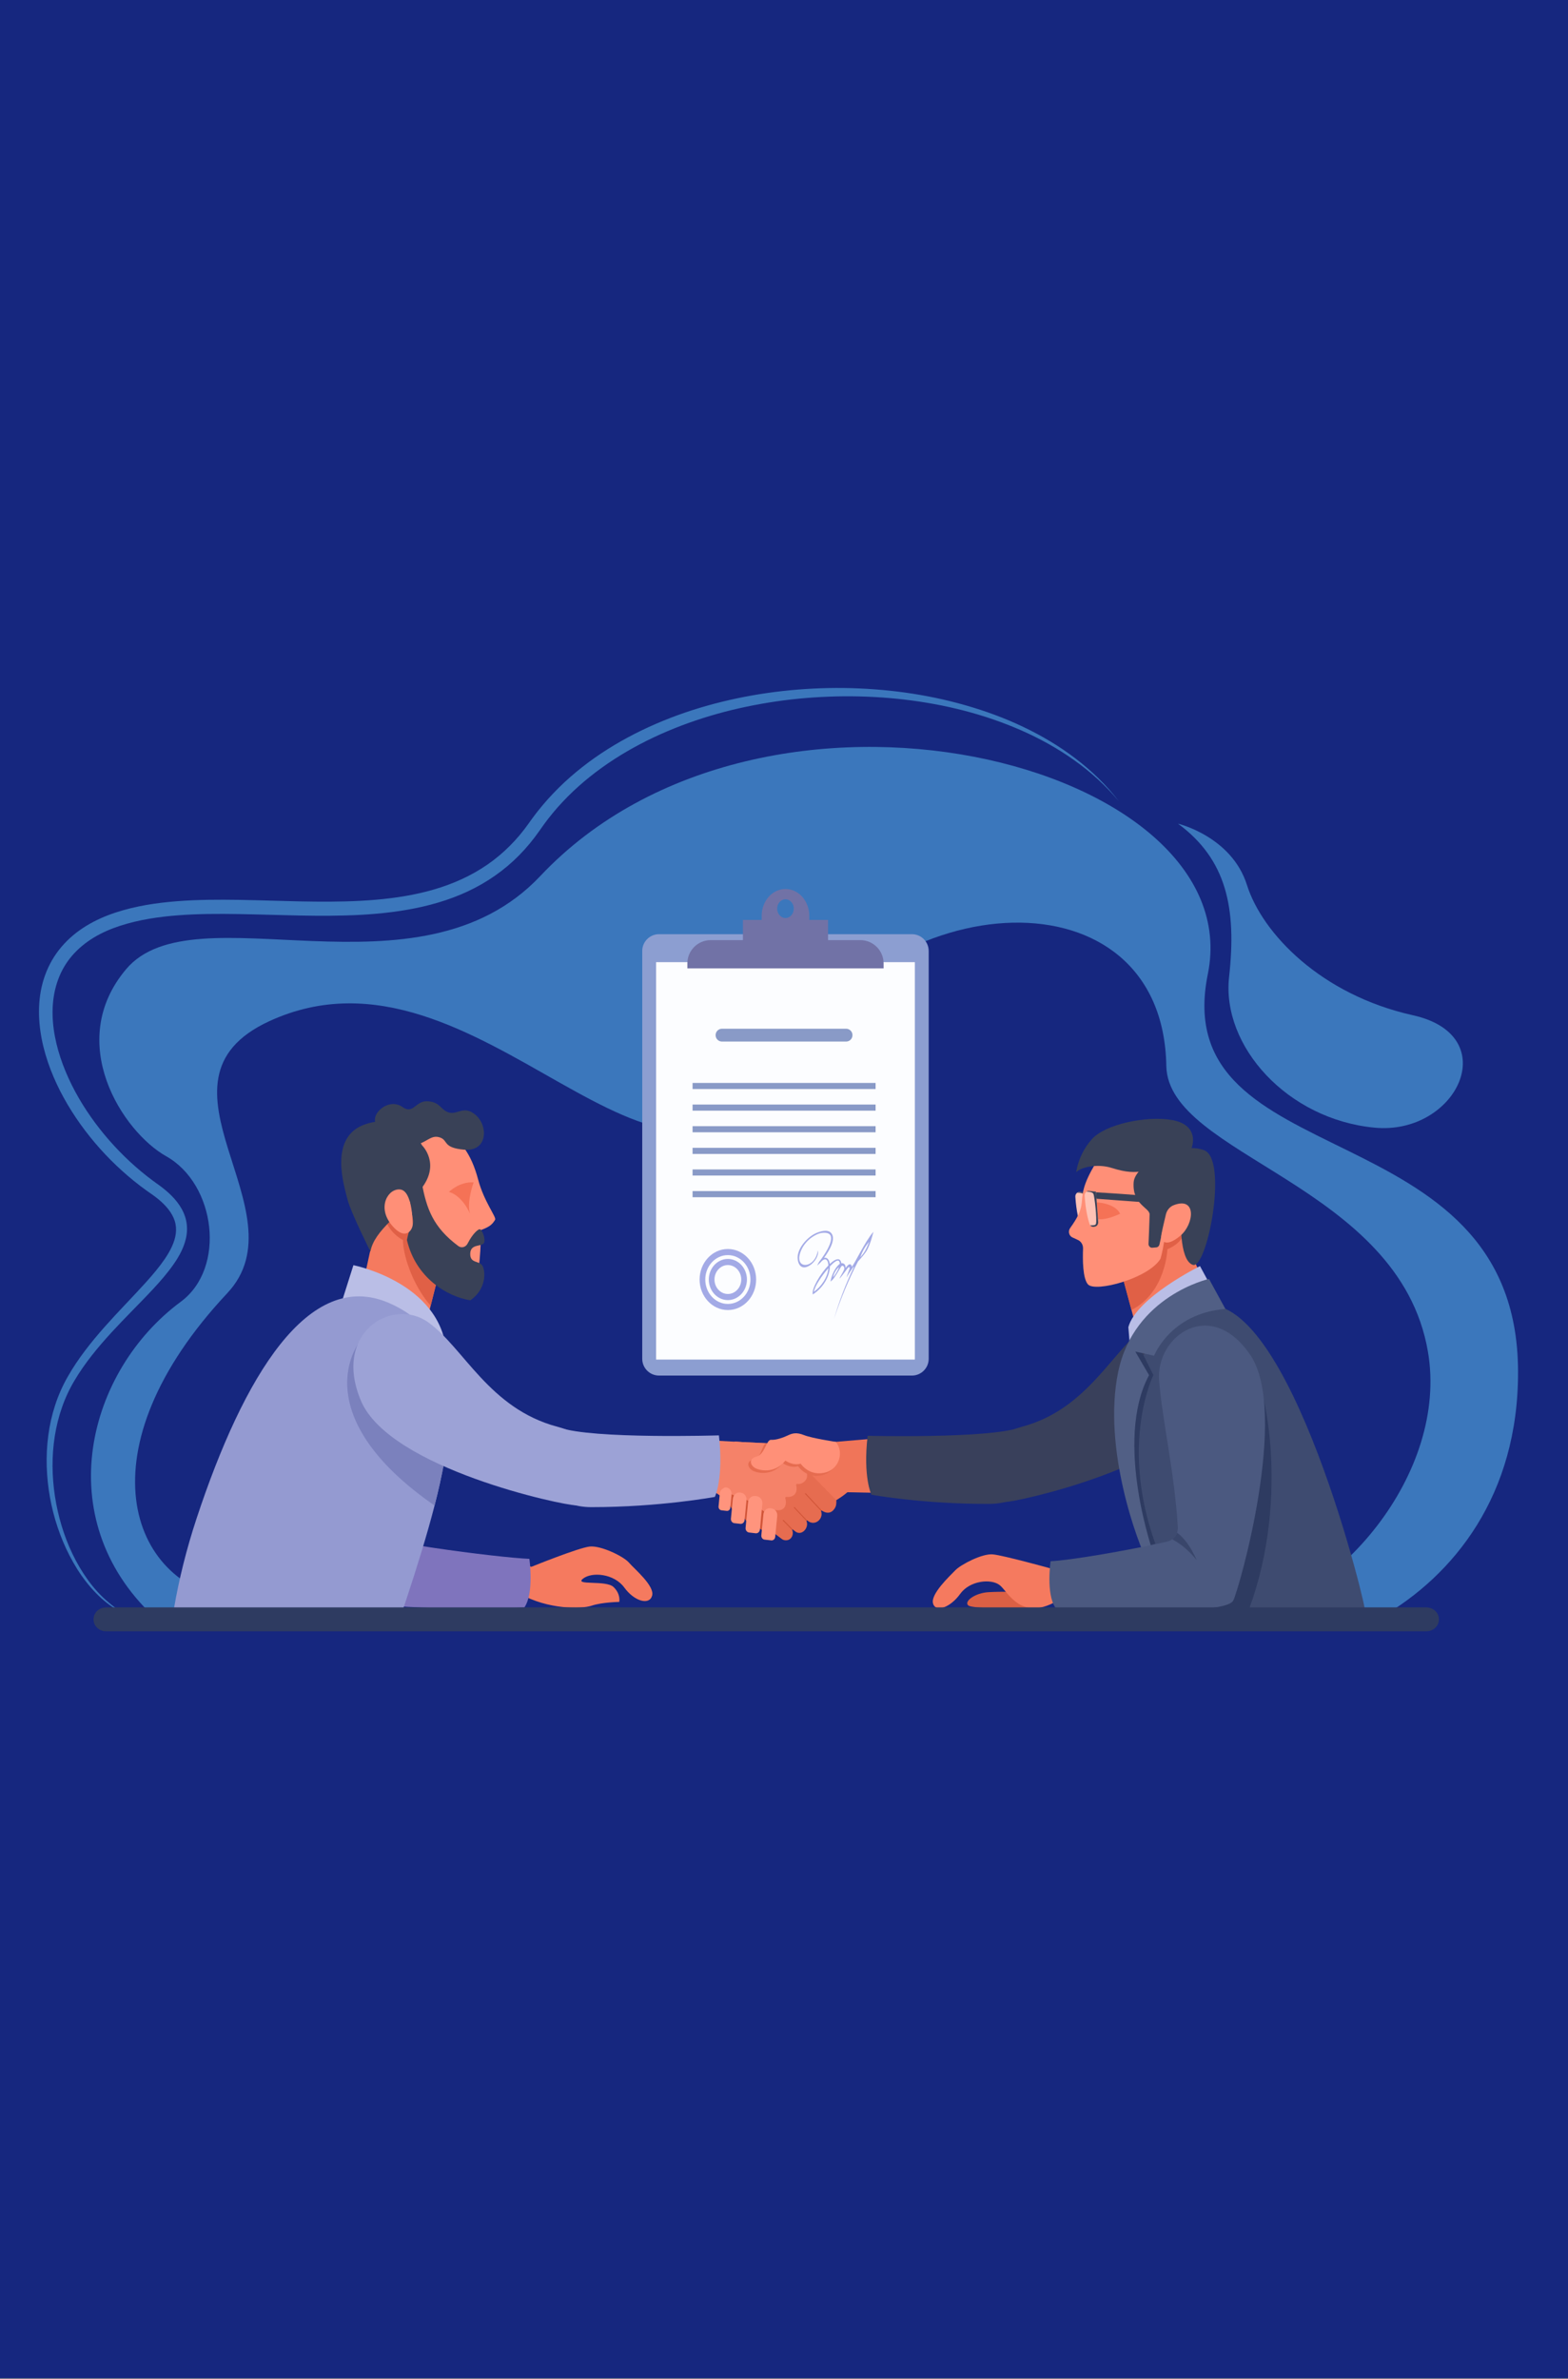
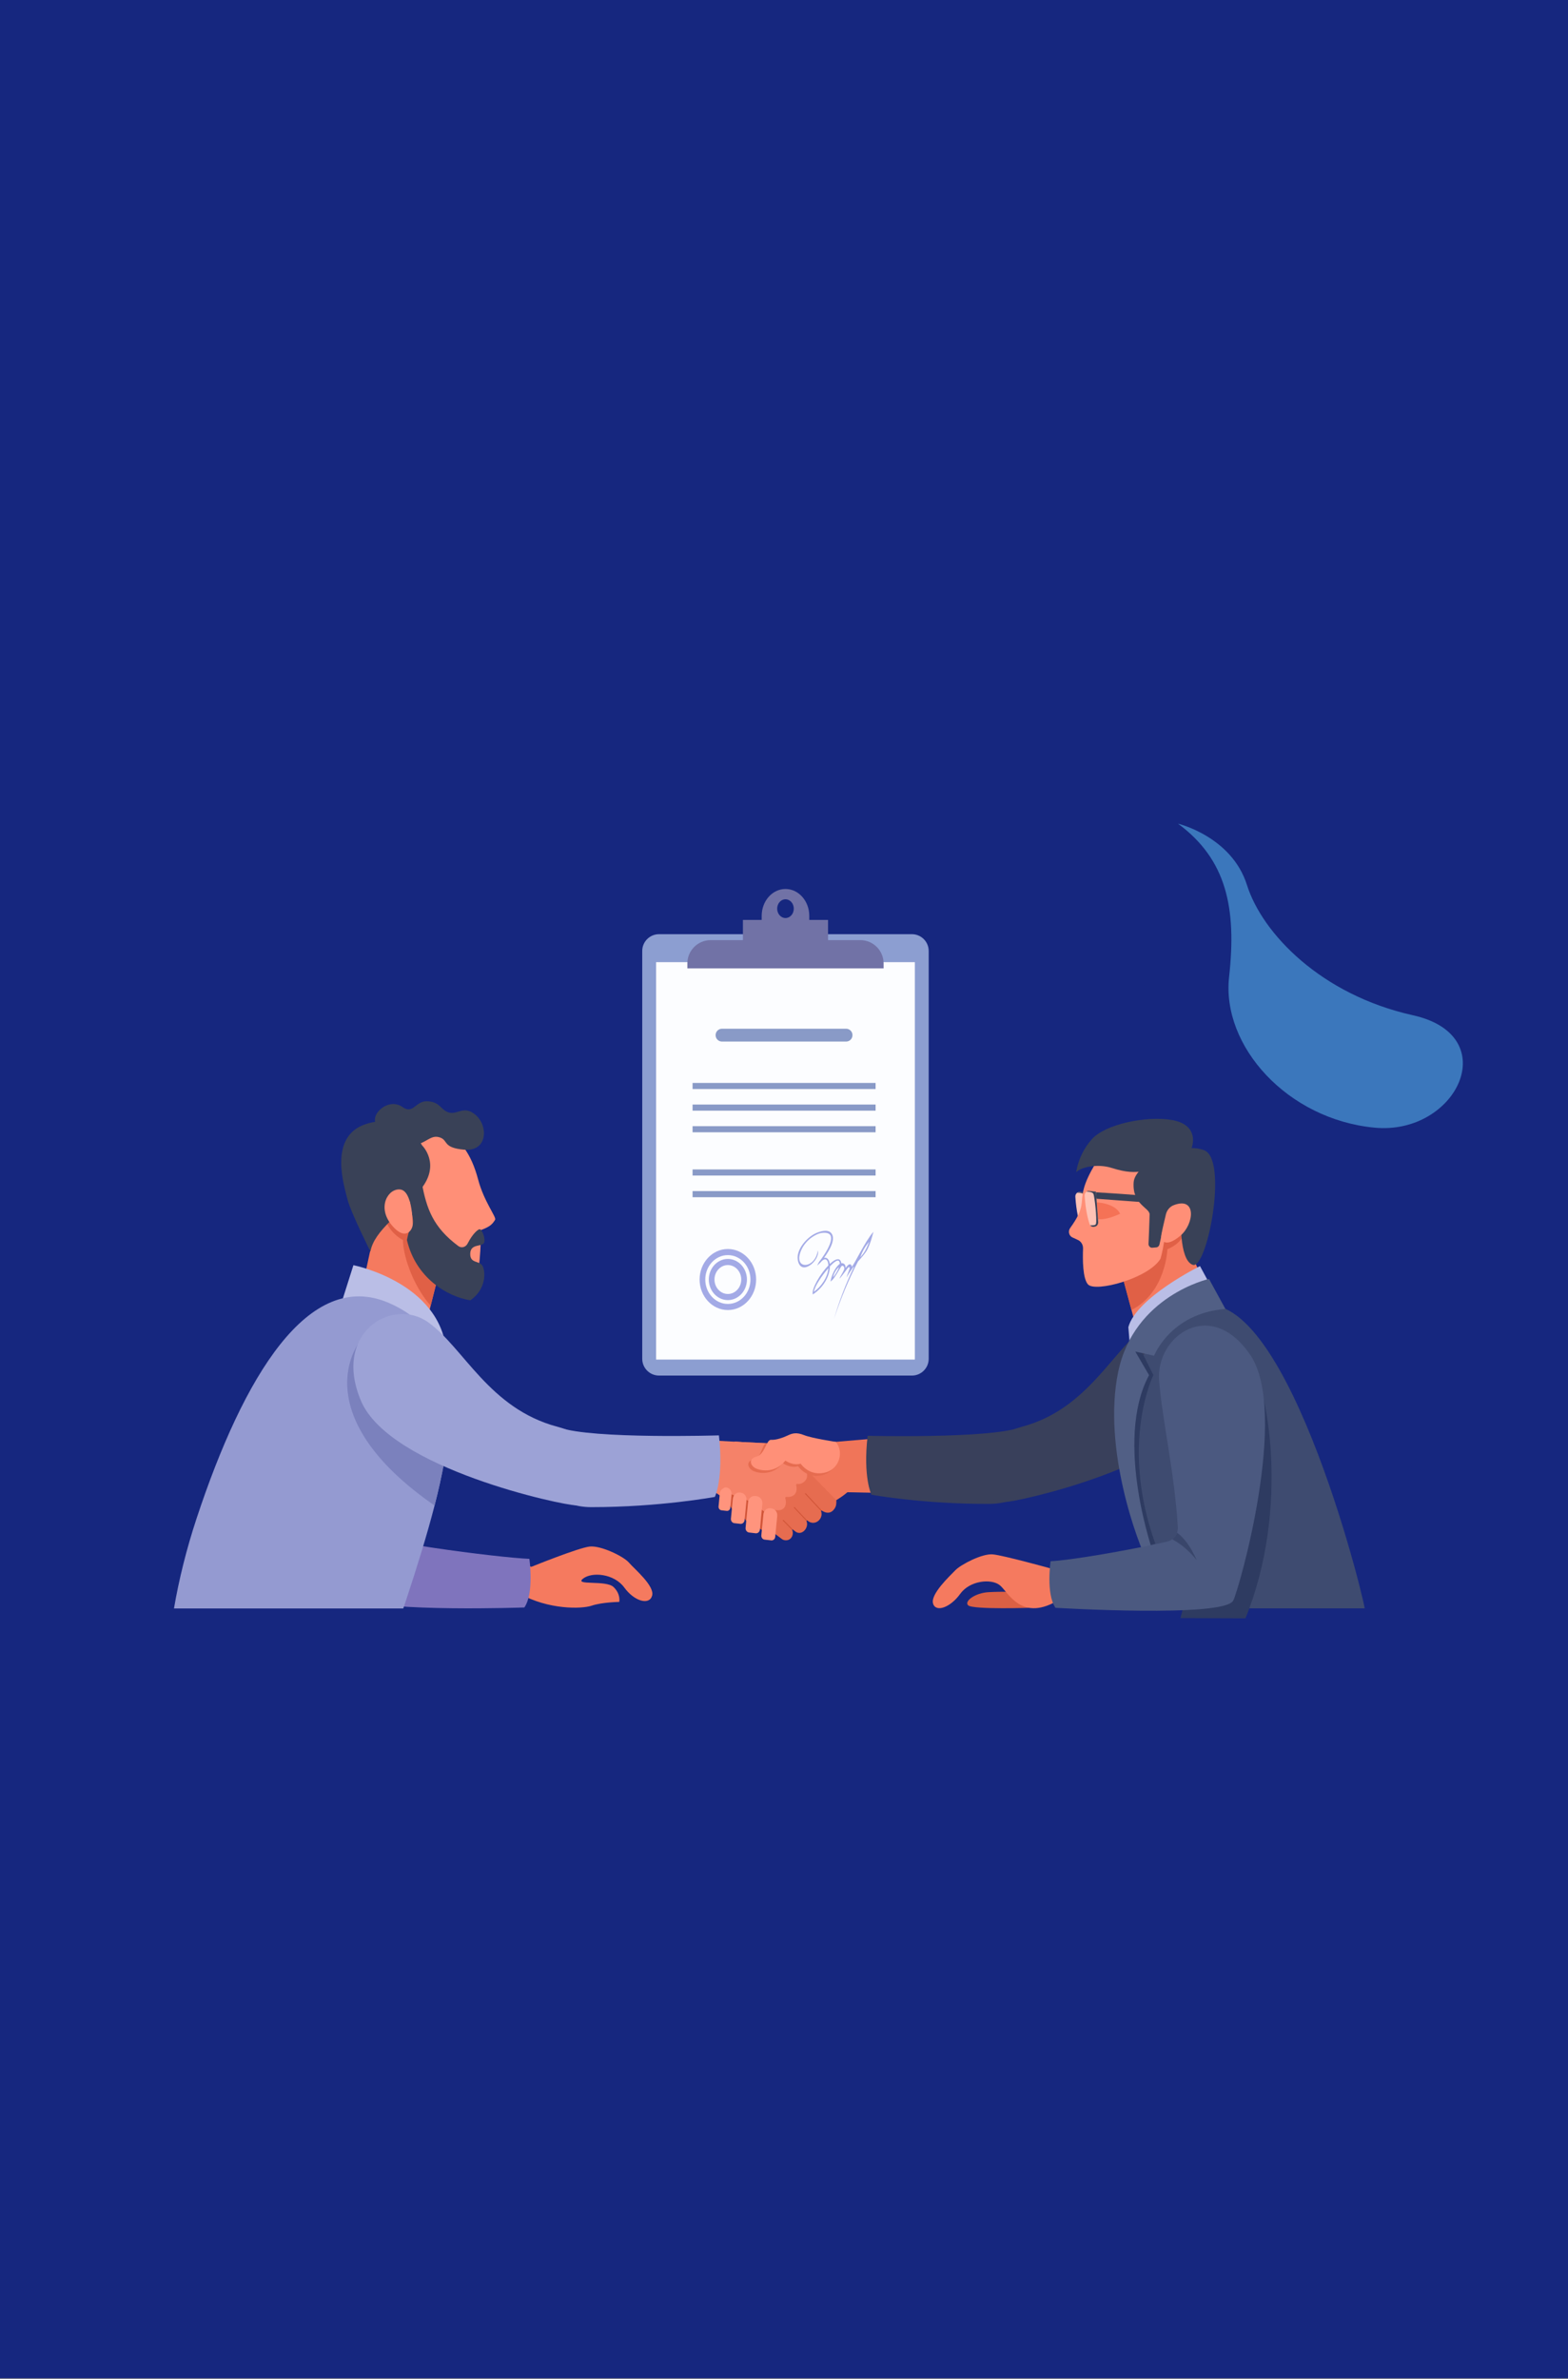
<svg xmlns="http://www.w3.org/2000/svg" xml:space="preserve" style="enable-background:new 0 0 3643.9 5525.3;" viewBox="0 0 3643.9 5525.3" y="0px" x="0px" id="Слой_1" version="1.1">
  <rect x="0" y="0" width="3643.9" height="5525.3" fill="#808080" stroke="none" />
  <style type="text/css">
	.st0{fill:#16277F;}
	.st1{fill:#3B77BC;}
	.st2{fill:#F07559;}
	.st3{fill:#F57A5F;}
	.st4{fill:#E06046;}
	.st5{fill:#FFC2B5;}
	.st6{fill:#394157;}
	.st7{fill:#FF8F77;}
	.st8{fill:#F57256;}
	.st9{fill:#39405B;}
	.st10{fill:#3E4B70;}
	.st11{fill:#BABEE6;}
	.st12{fill:#2E3B61;}
	.st13{fill:#515F85;}
	.st14{fill:#DB6044;}
	.st15{fill:#4B5980;}
	.st16{fill:#39466B;}
	.st17{fill:#8C9ED1;}
	.st18{fill:#FCFDFF;}
	.st19{fill:#899AC7;}
	.st20{fill:#A3AAE6;}
	.st21{fill:#7172A6;}
	.st22{fill:#E66C50;}
	.st23{fill:#F58269;}
	.st24{fill:#D15538;}
	.st25{fill:#FF9078;}
	.st26{fill:#FF947D;}
	.st27{fill:#7F74BD;}
	.st28{fill:#949AD1;}
	.st29{fill:#9CA2D6;}
	.st30{fill:#7B81BD;}
</style>
  <g id="Слой_3">
    <rect height="5525.3" width="3650.6" class="st0" y="-1.4" x="-6.7" />
  </g>
  <g id="Слой_1_00000083071607349350324280000007191798948917873082_">
</g>
  <g id="Слой_2_00000054985275907569503310000010865284432335199376_">
-     <path d="M3208.2,3757c-27.5,15.8-993.4,12.1-993.4,12.1H796.6c0,0-420.6,3.2-439.8-14.8   c-243-228.7-153.3-570.6,63.2-730.7c106-78.3,81.3-273.3-33.6-337.9c-102.4-57.6-235.9-265.3-93.5-434.4   c158.5-188.2,677.6,85.6,962.7-216.6c520.7-551.8,1651.1-262.6,1551.3,227.7c-96.6,474.5,717.8,309.1,720.9,921.2   C3529.4,3473.4,3377.8,3659.5,3208.2,3757z" class="st1" />
    <path d="M541.5,3715.7c-244.8-35.6-351.6-351.6-13.4-712c178.9-190.7-206.2-492,97.9-631.9   c491.5-226.1,912.1,570.6,1184.8,108.1c255.7-433.6,891.6-463.1,899.6-4.4c3.7,210.3,541.3,274.7,608,664   c48.2,281.6-209.8,588.4-462.2,627.6c-259.6-7.1-2173.8-23-2173.8-23L541.5,3715.7z" class="st0" />
-     <path d="M312.2,3757c-22.7-6.7-43.8-18.4-62.6-33s-35.4-31.9-50-50.7s-27.2-39.2-38.1-60.4   c-11-21.2-20.1-43.3-27.7-65.9c-15.2-45.3-23.7-92.9-25.2-140.8c-0.7-24,0.4-48,3.6-71.9c3.1-23.9,8.4-47.5,15.9-70.5   c3.7-11.5,8.1-22.8,13-33.9c4.9-11.1,10.4-22,16.4-32.4c11.9-21,25.4-40.9,39.9-60.1c28.9-38.3,61.4-73.3,93.9-107.7   c16.2-17.2,32.5-34.3,48.2-51.7c15.6-17.4,30.7-35.2,43.5-53.9c6.4-9.4,12.1-19.1,16.6-29s7.8-20.1,9-30.2   c1.2-10.1,0.4-20.1-2.7-29.6s-8.3-18.5-14.9-26.9c-6.6-8.3-14.5-16-23.1-23.1c-4.3-3.5-8.8-6.9-13.3-10.2l-7.2-5   c-2.5-1.7-4.9-3.5-7.4-5.2c-19.6-14.1-38.4-29.3-56.3-45.5c-35.9-32.3-68.3-68.5-96.5-107.8c-28.1-39.3-52.2-81.9-69.7-127.5   c-8.7-22.8-15.8-46.4-20.5-70.6c-4.7-24.2-7.1-49.1-6.2-74.1s5.2-50.2,13.9-74.2c4.3-12,9.7-23.6,16.1-34.7   c6.4-11.1,13.8-21.6,22.1-31.3c16.5-19.5,36.4-35.8,57.9-48.9c21.5-13.1,44.5-23.1,67.9-30.8s47.2-13.3,71.1-17.5s48-6.9,72-8.8   c48-3.7,95.8-3.8,143.3-3.1c95,1.6,189.2,7.1,282.5,2.2c46.6-2.5,92.9-7.6,137.8-17.8c44.9-10.1,88.4-25.6,128-48   c19.8-11.2,38.6-24,56-38.6c17.4-14.5,33.5-30.7,48.2-48.1c7.3-8.7,14.3-17.8,20.9-27.1l5.2-7.3c1.8-2.5,3.5-5,5.4-7.4l5.5-7.3   l5.6-7.2c7.6-9.5,15.4-18.8,23.5-27.8s16.5-17.7,25.1-26.3c34.6-34,72.9-63.8,113.7-89.5c40.8-25.7,83.9-47.4,128.3-65.6   s90.2-32.8,136.6-44.2c46.5-11.4,93.6-19.7,141.1-25c94.9-10.6,191-9.5,285.4,3.6c47.2,6.6,93.9,16.3,139.7,29.4   s90.7,29.4,133.6,49.9c43,20.4,84.1,44.7,121.9,73.5c37.7,28.8,72.2,62,101,99.5c-30.3-36.3-65.6-68.3-104-95.5   c-38.4-27.3-79.8-50.2-122.8-69.1c-86.2-37.8-178.4-60.6-271.6-71.5c-46.6-5.5-93.6-7.9-140.5-7.6c-46.9,0.4-93.8,3.5-140.2,9.5   c-46.4,6.1-92.5,14.9-137.7,26.7c-45.2,11.9-89.6,26.8-132.5,45s-84.3,39.7-123.3,64.9c-38.9,25.2-75.5,54-108,86.7   c-8.1,8.2-16,16.6-23.7,25.2c-7.6,8.7-14.9,17.5-22,26.6l-5.2,6.9l-5.1,6.9c-1.7,2.3-3.3,4.7-5,7l-5.1,7.2   c-7,10-14.4,19.8-22.2,29.2c-15.6,18.9-32.9,36.5-51.7,52.4c-18.8,15.9-39.1,30-60.3,42.2c-42.6,24.6-89.2,41.1-136.4,52   c-47.3,10.9-95.4,16.4-143.2,19.1c-95.8,5.2-190.8-0.2-284.8-1.7c-47-0.8-93.9-0.7-140.3,2.8c-46.3,3.5-92.2,10.4-135.4,24.4   c-21.5,7-42.2,15.9-61.2,27.4c-18.9,11.5-36.1,25.5-50.3,42c-7.1,8.2-13.4,17.1-18.9,26.5s-10.1,19.3-13.8,29.5   c-7.5,20.5-11.5,42.4-12.5,64.6c-1,22.2,1,44.8,5.2,67s10.6,44.2,18.6,65.6c16.1,42.9,38.4,83.6,65,121.4   c26.5,37.8,57.3,72.8,91.3,104.3c17,15.7,34.8,30.5,53.5,44.3c2.3,1.7,4.7,3.4,7,5.1l7.3,5.2c5,3.7,9.9,7.5,14.7,11.5   c9.6,8.1,18.7,17,26.7,27.3s14.7,22,18.8,35.1c4.1,13,5.1,27.2,3.2,40.5c-1.8,13.3-6.2,25.8-11.6,37.3c-5.5,11.5-12,22.2-19.1,32.2   c-14.1,20.1-30,38.3-46.2,55.8s-32.9,34.4-49.4,51.3c-33,33.8-65.5,67.7-94.3,104.4c-14.4,18.4-27.8,37.4-39.6,57.3   c-11.9,19.8-21.7,40.7-29.3,62.6c-15.4,43.6-22.3,90.3-22.1,136.9c0.3,46.6,7.5,93.3,21,138.2c6.8,22.4,15.1,44.4,25.3,65.5   c10.1,21.1,22,41.5,35.8,60.5s29.5,36.7,47.6,51.7C269.3,3736.9,289.8,3749.4,312.2,3757z" class="st1" />
    <g>
      <g>
        <polygon points="1966,3465.9 2047.3,3467.6 2045.9,3340.1 1936.8,3349.4" class="st2" />
        <g>
          <path d="M2805.1,2996.4c0,0-87.2,107.2-160.7,101.6l-14.9-55.3l-37.3-138.3l142.2-71.6l15.9,36.9L2805.1,2996.4z" class="st3" />
          <path d="M2712.9,2901.7c0,0-3.2,99.9-83.4,141l-37.3-138.3l142.2-71.6l15.9,36.9      C2744.7,2880.9,2733.8,2892.5,2712.9,2901.7z" class="st4" />
          <g>
            <path d="M2523.1,2852.4l-2.9,0.4c-3.2,0.4-6.2-1-8.1-3.6c-0.6-0.8-1.1-1.7-1.4-2.7c-3.5-10.5-9.4-32.4-11.7-66.7       c-0.3-4,1.5-7.6,4.4-9.6c1.4-1,3-1.6,4.8-1.7l17.6,1.7l5.2,71.5C2531.4,2847,2527.9,2851.8,2523.1,2852.4z" class="st5" />
            <path d="M2523.1,2852.4l-2.9,0.4c-3.2,0.4-6.2-1-8.1-3.6c3.8,0,12.5,0.9,13.6-3.2c3-11.1-3.5-65.4-5.9-70.4       c-1.3-2.8-6.2-5.5-16.4-5.3c1.4-1,3-1.6,4.8-1.7l17.6,1.7l5.2,71.5C2531.4,2847,2527.9,2851.8,2523.1,2852.4z" class="st6" />
          </g>
          <path d="M2560.6,2679.8c0,0-33.5,46.2-42.4,83c-8.3,33.9,3.8,40.8-31.3,89.6c-5.2,7.2-2.8,17.7,4.8,21.5      c3.6,1.8,7.9,3.8,12.8,5.9c7.8,3.3,12.8,11.5,12.4,20.6c-1,24.2-0.9,69.5,11.6,83c17.4,18.7,140.9-14.2,168.3-59.7      c0,0,19.2-61.9,9.4-127c-9.8-65.2-15.6-109.8-38.2-122C2645.6,2662.6,2560.6,2679.8,2560.6,2679.8z" class="st7" />
          <path d="M2529.6,2792.2l7.7,29.3c0,0,5.7,24.9,65.6-2.2C2602.9,2819.3,2593.9,2790.4,2529.6,2792.2z" class="st8" />
          <path d="M2677.6,2898.1l9.1-0.8c3.9-0.1,7.3-3.3,7.9-7.5l12.9-57.2c1.2-5.5,37.2-11,37.2-11s-5.9,105,27.3,116.2      s82.6-244.3,26.4-266.2c-56.2-21.9-161,32.5-163.9,74.4c-3.7,52.2,37.4,58.9,37.1,74.9c-0.3,17.4-2.5,67.1-2.5,67.1      C2668.4,2893.5,2672.5,2898.3,2677.6,2898.1z" class="st6" />
          <path d="M2543.2,2769.1c0,0,196.4,10.8,215.6,22.1c14.4,8.5,14.7,29.3,13.9,39.2c-0.2,3-2.5,5.3-5.3,5.4l-12.4,0.2      l-8.6-37.1l-202.8-14.9L2543.2,2769.1z" class="st6" />
          <path d="M2727.4,2799.3c-8.9,3.5-15.6,11.5-18,21.5c-4.3,17.9-11.1,46.6-11,51.9c0.1,7.7,9.1,27,44.4-2.3      C2775.3,2843.3,2781.4,2778.3,2727.4,2799.3z" class="st7" />
          <path d="M2501.1,2722.7c9.7-11.1,48-20.9,82.7-9.9c34.8,11,52.7,10.4,71.4,7.7s103.5-31.4,112.2-49.8      s13-59.5-44.4-69.4s-154.1,8.9-186,45.1C2505,2682.5,2501.1,2722.7,2501.1,2722.7z" class="st6" />
          <g>
            <path d="M2544.3,2849.1l-2.8,0.4c-3.1,0.4-6.2-1-8-3.6c-0.6-0.8-1.1-1.7-1.4-2.7c-3.5-10.4-9.3-32-11.5-65.9       c-0.3-3.9,1.5-7.5,4.3-9.4c1.4-1,3-1.6,4.7-1.7l17.4,1.6l5.1,70.6C2552.6,2843.7,2549.1,2848.4,2544.3,2849.1z" class="st5" />
            <path d="M2544.3,2849.1l-2.8,0.4c-3.1,0.4-6.2-1-8-3.6c3.8,0,12.3,0.9,13.4-3.2c2.9-11-3.5-64.7-5.8-69.6       c-1.3-2.8-6.1-5.4-16.2-5.3c1.4-1,3-1.6,4.7-1.7l17.4,1.6l5.1,70.6C2552.6,2843.7,2549.1,2848.4,2544.3,2849.1z" class="st6" />
          </g>
        </g>
        <g>
          <path d="M2016.3,3334.9c0,0,282.4,7,354.9-19.5s81.8,176.7-70.9,177.6c-152.7,0.9-275.2-21.2-275.2-21.2      S2005.2,3431.1,2016.3,3334.9z" class="st9" />
          <path d="M2335.1,3488.7c24.9,0.8,414.6-83.6,478.7-235.8c64.1-152.2-69.8-230.8-149.3-173.9      c-79.5,56.9-135.7,192.7-287.8,234.4S2262.9,3486.2,2335.1,3488.7z" class="st9" />
        </g>
        <path d="M2614.3,3322.2c3.6,55.7,15.4,117.6,32.5,184.3c16.9,66,67.6,223,69.7,229.1h454.9     c-11-64.3-212.6-850.4-422.6-680.4C2654.6,3131.4,2606.1,3196.6,2614.3,3322.2z" class="st10" />
        <path d="M2809.6,2979.4l-20.9-38.7c0,0-148.3,73.4-166.5,141.9l3.6,43.7L2809.6,2979.4z" class="st11" />
        <path d="M2648.6,3130.3l31.8,63.5c0,0-79.1,158.7,4.5,391.9l-25.5,7.9l-46.4-235.1l3.6-214.3l27.7-46.2     L2648.6,3130.3z" class="st12" />
        <path d="M2847.7,3040.2l-38.1-69.7c0,0-174.3,38.7-211.1,216.3s45.5,397.6,68.2,440.7l14.6-16.6     c0,0-93.9-262.5-11-416.9l-32-54.8l43.7,9.7C2682,3148.9,2720,3050.4,2847.7,3040.2z" class="st13" />
        <path d="M2898.8,3148.1c49.1,65.5,99.2,356.7-4.5,610.7l-151-0.5L2898.8,3148.1z" class="st12" />
        <g>
          <path d="M2400,3734.2c0,0-139.7,4.9-150.2-5.6c-9.7-9.7,16.7-28.7,47.1-30.5s71.3-0.7,71.3-0.7L2400,3734.2z" class="st14" />
          <path d="M2486.4,3638.7l-46.1,3.9c0,0-107.6-29.8-132.8-32.3s-74.8,23.9-87.1,36.6c-13,13.4-58.3,55.6-52.1,77.4      s40.4,9.3,62.9-22c22.4-31.4,72-36.2,92-20.6s50.7,89.6,140.9,32.1L2486.4,3638.7z" class="st3" />
        </g>
        <path d="M2865.9,3717.7c-21.6,40.3-413.1,16.7-413.1,16.7c-22.4-32.6-11.3-108.2-11.3-108.2     c43.1-1.9,170.5-23.1,270.4-45.4c4.6-1,8.7-3,12.2-5.6c5.2-3.9,9.1-9.2,11.3-15.3c1.4-4,2.1-8.3,1.8-12.8     c-8.3-132.6-36.6-249.5-43.5-341c-7.8-103.3,119.6-193.9,211.4-59.7C2997,3280.6,2878.6,3694.2,2865.9,3717.7z" class="st15" />
      </g>
      <path d="M2781.2,3623.7c-21.8-26.4-41.6-40.4-57.1-48.5c5.2-3.9,9.1-9.2,11.3-15.3    C2752.8,3572.8,2767.3,3593.3,2781.2,3623.7z" class="st16" />
    </g>
    <g>
      <g>
        <path d="M2119.2,3195h-587.7c-21.5,0-39-17.5-39-39v-947.2c0-21.5,17.5-39,39-39h587.7c21.5,0,39,17.5,39,39V3156     C2158.2,3177.5,2140.8,3195,2119.2,3195z" class="st17" />
        <g>
          <rect height="923" width="601.3" class="st18" y="2234.8" x="1524.7" />
          <g>
            <path d="M1966.3,2419.2h-288.5c-8.2,0-14.8-6.6-14.8-14.9s6.6-14.9,14.8-14.9h288.5c8.2,0,14.8,6.6,14.8,14.9       S1974.5,2419.2,1966.3,2419.2z" class="st19" />
          </g>
          <g>
            <g>
              <rect height="14.2" width="425.3" class="st19" y="2515.3" x="1609.5" />
            </g>
            <g>
              <rect height="14.2" width="425.3" class="st19" y="2565.5" x="1609.5" />
            </g>
            <g>
              <rect height="14.2" width="425.3" class="st19" y="2615.7" x="1609.5" />
            </g>
            <g>
-               <rect height="14.2" width="425.3" class="st19" y="2666" x="1609.5" />
-             </g>
+               </g>
            <g>
              <rect height="14.2" width="425.3" class="st19" y="2716.2" x="1609.5" />
            </g>
            <g>
              <rect height="14.2" width="425.3" class="st19" y="2766.5" x="1609.5" />
            </g>
          </g>
          <g>
            <g>
              <path d="M1691.5,2901c-36.2,0-65.7,31.8-65.7,70.9c0,39.1,29.5,70.9,65.7,70.9s65.7-31.8,65.7-70.9        S1727.7,2901,1691.5,2901z M1691.5,3028.6c-29,0-52.5-25.4-52.5-56.7s23.6-56.7,52.5-56.7c29,0,52.5,25.4,52.5,56.7        C1744,3003.2,1720.5,3028.6,1691.5,3028.6z" class="st20" />
            </g>
            <g>
              <path d="M1691.5,2924.1c-24.5,0-44.3,21.5-44.3,47.8c0,26.4,19.9,47.8,44.3,47.8s44.3-21.5,44.3-47.8        C1735.8,2945.5,1715.9,2924.1,1691.5,2924.1z M1691.5,3005.5c-17.2,0-31.1-15.1-31.1-33.6s14-33.6,31.1-33.6        c17.2,0,31.1,15.1,31.1,33.6S1708.7,3005.5,1691.5,3005.5z" class="st20" />
            </g>
          </g>
          <path d="M2029.8,2861c-20,22.6-44.8,77.1-50.4,81.2c-0.1-2.5-1-4.5-3.1-5.5c-3-1.4-7.3,2.8-11.4,8.4      c0.4-5.2-1.2-9.6-6.5-11c-1.1-0.3-2.2-0.3-3.3,0c-0.2-2.7-1-5.1-2.8-7.1c-4.8-5.4-14-0.6-23.9,8.8c-1.3-9.9-6.4-16.1-13.4-14.2      c12.4-17,29.2-44.9,15.9-58.4c-8.6-8.7-26.1-2.9-35.8,1.6c-19,8.8-45.1,36.6-41.1,61.5c6.5,40.1,52.5,1.1,46.6-21.8      c-6.8,44.9-59.3,44.9-38.4-1.3c5.3-11.8,14.1-22,24.2-29.1c7.2-5.1,16.1-9.8,24.8-10.6c43.9-4.3,4.7,51.9-7.1,66.6l0,0l0,0      c-2.7,4.1-5.1,9.5-5.1,9.5s5.5-5.2,7.6-7.1l0,0c11.5-14.1,17.9-6.4,18.5,6.6c-19.1,19.8-39.5,54.6-36.3,67.4      c20.1-12.4,37.7-36.5,39.7-62.1c0.1-1,0.1-2,0.1-3c9.3-9.8,17.4-15.8,20.6-12.9c1.9,1.7,2.5,4.2,2.3,7.2      c-10.6,7.1-20,28.5-21.3,40.9c0.9-0.6,2.4-1.9,4.2-3.7c0,0,0,0,0.1,0v-0.1c6.5-6.8,13.8-20.7,20-30.6c3.6-5.8,9.5,0.7,7.1,6.7      c-3.1,7.7-9.5,16.4-10.7,21c5.1-4.9,17.8-23.3,20.7-26.4c1.3-1.3,3.4,0.8,3,2.7c-0.6,3.1-5.5,13.3-7.3,21.2      c4.2-8.2,11.4-18.6,15.9-24.7c0.4-0.6,1.2,0,0.9,0.7c-18.5,38.4-33.9,78.4-46,120.4c14.8-46,33.6-90.9,55.7-133.6      c8.7-9.9,17.8-19.9,22-28.4C2022.3,2888.9,2026.2,2875.1,2029.8,2861z M1891.5,3000.5c0.9-11.5,18.1-37.5,33.6-55      C1923.3,2967.4,1908.1,2988.7,1891.5,3000.5z M1936.2,2966.3c1.1-9,9.4-21.1,13.6-22.8      C1946.7,2951.6,1940.7,2961.8,1936.2,2966.3z M1999.3,2920.2c5.2-15.6,12.2-26.1,20.4-35.9c-2.6,7.3-5.7,14.4-9.4,21.1      C2007.5,2910.4,2003.6,2915.3,1999.3,2920.2z" class="st20" />
        </g>
      </g>
      <path d="M1999.3,2183.6h-75v-46.9h-43.6v-9.4c0-34.5-24.8-62.5-55.3-62.5c-30.6,0-55.3,28-55.3,62.5v9.4h-43.6v46.9    h-75c-29.9,0-54.1,24.2-54.1,54.1v11.5h456v-11.5C2053.4,2207.8,2029.2,2183.6,1999.3,2183.6z M1825.4,2088.7    c10.6,0,19.3,9.8,19.3,21.8s-8.6,21.8-19.3,21.8c-10.6,0-19.3-9.8-19.3-21.8C1806.1,2098.4,1814.8,2088.7,1825.4,2088.7z" class="st21" />
    </g>
    <g>
      <path d="M1942.5,3349.1c0,0-11.8,6-25.9,6.9c-14.1,1-75.4,51.9-75.4,51.9l88.5,84.1c0,0,49.4-23.4,67.6-59.6    L1942.5,3349.1z" class="st2" />
      <path d="M1910.3,3508.9L1910.3,3508.9c-0.1-0.1-0.2-0.1-0.3-0.2c-1.2-0.8-2.1-0.2-1.9,1c0,0.2,0.1,0.3,0.1,0.5    c6.1,17.5-14.4,35.9-31.6,21.8c-0.3-0.3-0.6-0.4-0.8-0.5l0,0c-1.1-0.5-1.6,0.2-1.4,1.7c0,0.2,0.1,0.5,0.2,0.7    c5.1,14.6-10.4,33.1-24.9,24.2c-1.9-1.2-7.3-5.6-7.3-5.6c-0.1-0.1-0.2-0.1-0.3-0.2c-0.9-0.4-1.4,0.7-0.9,1.9    c0,0.1,0.1,0.2,0.1,0.3c4,11.4-3.5,24.9-17.5,22.9c-2.7-0.4-5.1-1.4-7.3-3.1l-43.4-33L1644,3443l63.8-94.4l82.7,4l62.8,39.7    l17.1,17.3l73.1,74.9c0,0,0.9,8.5-1.5,14.6C1939.5,3505.8,1929.4,3521.1,1910.3,3508.9z" class="st22" />
      <path d="M1873.5,3436.1c-5.3,8.7-15.1,12.1-20.9,10.4c-1.4-0.4-2.6,1.3-2.3,2.9c1.2,5.4,2.4,15.9-4.1,22.1    c-5.6,5.4-13.4,5.8-18.3,5.3c-2.5-0.2-3.4,1.3-2.7,3.9c1.8,6.4,1.6,15.8-2.7,21.2c-5.7,7.2-16,7.2-29.9,3.4    c-7.1-2-14,18.8-19.5,35.9l-120.6-81.5l55.4-111.1l82.7,4l62.8,39.7l17.1,17.3C1875.4,3416.3,1877.5,3429.6,1873.5,3436.1z" class="st23" />
      <polygon points="1693.5,3490.9 1702.6,3508.2 1726.6,3522.1 1737.1,3536.9 1761.5,3547.3 1773.9,3556.2     1778.4,3513.2 1764,3501.4 1740.6,3487.1 1729.5,3480.7 1707.8,3474.4 1695.2,3468.6" class="st24" />
      <path d="M1936.5,3355c0,0-55.8-8.4-73.9-15.7s-28-4-38,0.8s-31.5,13.1-42.7,12.1s-10.1,31.7-29.8,36.9    c-19.6,5.2-13.9,20-4.2,26c9.7,6,45.7,15.3,71.3-16.7c0,0,17.8,12.8,35.4,7c0,0,21.3,32.5,61.1,19.5    C1943.6,3415.6,1956,3380,1936.5,3355z" class="st22" />
      <path d="M1942.5,3349c0,0-55.8-8.4-73.9-15.7s-28-4-38,0.8s-27.4,11-38.6,10.1s-14.2,33.8-33.9,39    c-19.6,5.2-13.9,20-4.2,26s45.7,15.3,71.3-16.7c0,0,17.8,12.8,35.4,7c0,0,21.3,32.5,61.1,19.5    C1949.6,3409.7,1961.9,3374,1942.5,3349z" class="st25" />
      <path d="M1792.4,3577.8l-15.7-1.8c-4.6-0.5-7.9-5-7.4-10l4.7-48.6c0.9-8.8,8.1-15.2,16.1-14.2l3.1,0.4    c8.1,0.9,13.9,8.8,13,17.6l-4.7,48.6C1801,3574.7,1796.9,3578.3,1792.4,3577.8z" class="st26" />
      <path d="M1720.6,3539.4l-14.2-1.6c-4.8-0.6-8.3-5.3-7.8-10.5l4.5-46.1c0.9-9,8.2-15.5,16.5-14.5l1.9,0.2    c8.2,0.9,14.2,9,13.3,18l-4.5,46.1C1729.7,3536.1,1725.4,3539.9,1720.6,3539.4z" class="st26" />
      <path d="M1688.8,3509.3l-12.2-1.4c-4.2-0.5-7.2-4.6-6.7-9.1l3-30.6c0.8-8.2,7.6-14.2,15.1-13.3l0,0    c7.5,0.9,13,8.2,12.2,16.5l-3,30.6C1696.7,3506.5,1693,3509.8,1688.8,3509.3z" class="st26" />
      <path d="M1756.1,3561.3l-15.3-1.8c-5-0.6-8.6-5.4-8.1-10.9l5.7-59.2c0.9-9.1,8.3-15.6,16.6-14.7l3.3,0.4    c8.3,1,14.3,9.1,13.4,18.1l-5.7,59.2C1765.5,3557.9,1761.1,3561.9,1756.1,3561.3z" class="st26" />
      <g>
        <path d="M1841.3,3554.1c0,0.1,0.1,0.2,0.1,0.3l-22-22.3c-0.4-0.4-0.4-1.1,0-1.6c0.4-0.4,1-0.5,1.4-0.1l21.4,21.7     C1841.3,3551.8,1840.8,3552.9,1841.3,3554.1z" class="st24" />
      </g>
      <g>
        <path d="M1875.8,3531.5c-1.1-0.5-1.6,0.2-1.4,1.7l-29.2-31c-0.4-0.4-0.4-1.1,0-1.6c0.4-0.4,1-0.4,1.4,0     L1875.8,3531.5z" class="st24" />
      </g>
      <g>
        <path d="M1910.3,3508.9c-0.1-0.1-0.2-0.1-0.3-0.2c-1.2-0.8-2.1-0.2-1.9,1l-36.9-39.6c-0.4-0.4-0.4-1.1,0-1.6     c0.4-0.4,1-0.4,1.4,0L1910.3,3508.9z" class="st24" />
      </g>
    </g>
    <g>
      <polygon points="1733.1,3350 1625.8,3344.1 1620.4,3452.9 1670.8,3464 1728.7,3422.3" class="st23" />
      <g>
        <g>
          <polygon points="843.4,2983.3 981.7,3108.6 1000.8,3032.7 1023.7,2942 1005.8,2866.9 899.3,2803.8 884.2,2794.9" class="st3" />
          <path d="M863.4,2635.8c28.5-23.8,98.2-41,151.4-19c53.2,22,80.5,63.1,96.4,123.1c13.6,51.3,43.1,87.4,39.4,93.2      c-6.1,9.7-10.7,15.7-33,23.9c0,0,0.5,88.8-12.6,116.6s-155.5-14.3-155.5-120.1c0,0-94.3-59.3-106.7-108.8      C830.3,2695.1,816.6,2674.8,863.4,2635.8z" class="st7" />
-           <path d="M1100.7,2746.3c0,0-16.8,45-8.4,73.1c0,0-16.1-41.1-48.9-51C1043.4,2768.3,1067.9,2744,1100.7,2746.3z" class="st8" />
          <path d="M936.5,2880.2c-0.5,31.2,20.3,102.1,64.3,152.6l22.9-90.8l-17.9-75c0,0-91.9-92.1-106.5-63.1      C882.9,2836.7,916.1,2869.9,936.5,2880.2z" class="st4" />
          <path d="M1112.3,2855.8c2.1-1.3,4.8-0.5,6.2,1.7c3.2,5.2,8.2,15.5,7.3,25.9c-1.4,15-32.1,2.5-33,28      s23.4,14.5,29.8,31.5s4.6,53.8-29.6,77.3c-53.9-8.5-127.1-52.5-147.3-140.1c8.7-46.5,18.8-23,11.5-61s-8-56.3-8-56.3      s29.5-22,31.3-13.1c11.2,57.1,25.2,100.3,84.7,144.5c7.1,5.3,16.9,2.7,21.2-5.4C1092.4,2877.3,1101.8,2862.2,1112.3,2855.8z" class="st6" />
          <path d="M860.8,2906.9c0,0-46.3-92.5-53.2-121s-46.1-145.6,42-174.9s131.4,49.5,131.4,49.5s44,42.8-2.8,101.3      C931.5,2820.4,869.8,2857.3,860.8,2906.9z" class="st6" />
          <path d="M958.8,2838.9c3.7,12.5-13.8,48.5-48.6,6.5c-34.9-42-7.8-86.1,20.2-82.6      C958.3,2766.4,958.8,2838.9,958.8,2838.9z" class="st7" />
          <path d="M1104.9,2589.3c30.6,25.7,28.2,85.6-25.5,81.1s-35.8-23.3-59.9-29.3s-33,24.8-84.6,20.3s-66.1-45-63.3-64.5      s36.1-45.3,64-25.5c25.5,18,29.6-15.8,59.2-13.5c29.6,2.3,28.9,21,49.5,26.3C1064.1,2589,1078,2566.7,1104.9,2589.3z" class="st6" />
        </g>
        <g>
          <path d="M1184,3623.6l50.9,15.6c0,0,109.2-44.3,135.5-47.1c26.2-2.8,79.2,23.1,91.2,37.3s60.2,53.9,53.9,76.7      c-6.3,22.8-41,13.7-64.7-18.8s-75.4-37-96.1-20.5s53.7,2.6,71.1,19.3s13.3,34.6,13.3,34.6s-40,0.6-63.9,8.7      c-23.8,8.1-101.1,9.5-167.2-27.7L1184,3623.6z" class="st3" />
          <g>
            <path d="M801.4,3549.9c45.5,28.4,357,67.9,428.8,70.8c0,0,11.7,78.9-11.6,112.9c0,0-316.7,11.4-402-19.8       S801.4,3549.9,801.4,3549.9z" class="st27" />
            <path d="M794.8,3022.2l26.5-83.6c0,0,221.1,43.4,216.7,223.4L794.8,3022.2z" class="st11" />
            <path d="M1043.8,3304.7c-3.8,58.1-16.1,122.7-33.9,192.2c-17.7,68.8-40.7,142.6-66.2,219.7       c-2.1,6.5-4.3,12.9-6.5,19.3H404.3c11.5-67.1,28.9-137.5,52.4-208.7c109.3-330.8,260.6-581.5,446.8-501       C1017.2,3075.3,1052.3,3173.6,1043.8,3304.7z" class="st28" />
            <path d="M1670.7,3333.9c0,0-294.6,9-370.2-18.1c-75.6-27.2-85.6,184.8,73.7,184.8s287.1-23.8,287.1-23.8       S1682.1,3434.1,1670.7,3333.9z" class="st29" />
            <path d="M1043.8,3304.7c-3.8,58.1-16.1,122.7-33.9,192.2c-295.2-204.7-192.3-374.7-155.4-400.8L1043.8,3304.7z" class="st30" />
            <path d="M1337.8,3496.2c-26,1-432.5-84.6-499.1-242.9c-66.6-158.3,73.1-241.2,156-182.3s141.3,200.1,300,242.7       C1453.3,3356.2,1413.1,3493.2,1337.8,3496.2z" class="st29" />
          </g>
        </g>
      </g>
    </g>
-     <path d="M3343.9,3760.6v1.2c0,15-13.2,27.2-29.4,27.2H246.8c-16.2,0-29.4-12.2-29.4-27.2v-1.2   c0-11.9,8.2-22,19.7-25.7c3-1,6.3-1.5,9.7-1.5h3067.7c6,0,11.7,1.7,16.3,4.6C3338.7,3742.9,3343.9,3751.2,3343.9,3760.6z" class="st12" />
    <path d="M2737.6,1913.1c112.7,83.1,136.5,195.8,118.7,356c-17.8,160.2,135,330.8,338.2,350.1   c190.7,18.1,302.6-213.6,89-261.1s-350.1-189.9-385.7-302.6C2862.2,1942.8,2737.6,1913.1,2737.6,1913.1z" class="st1" />
  </g>
</svg>